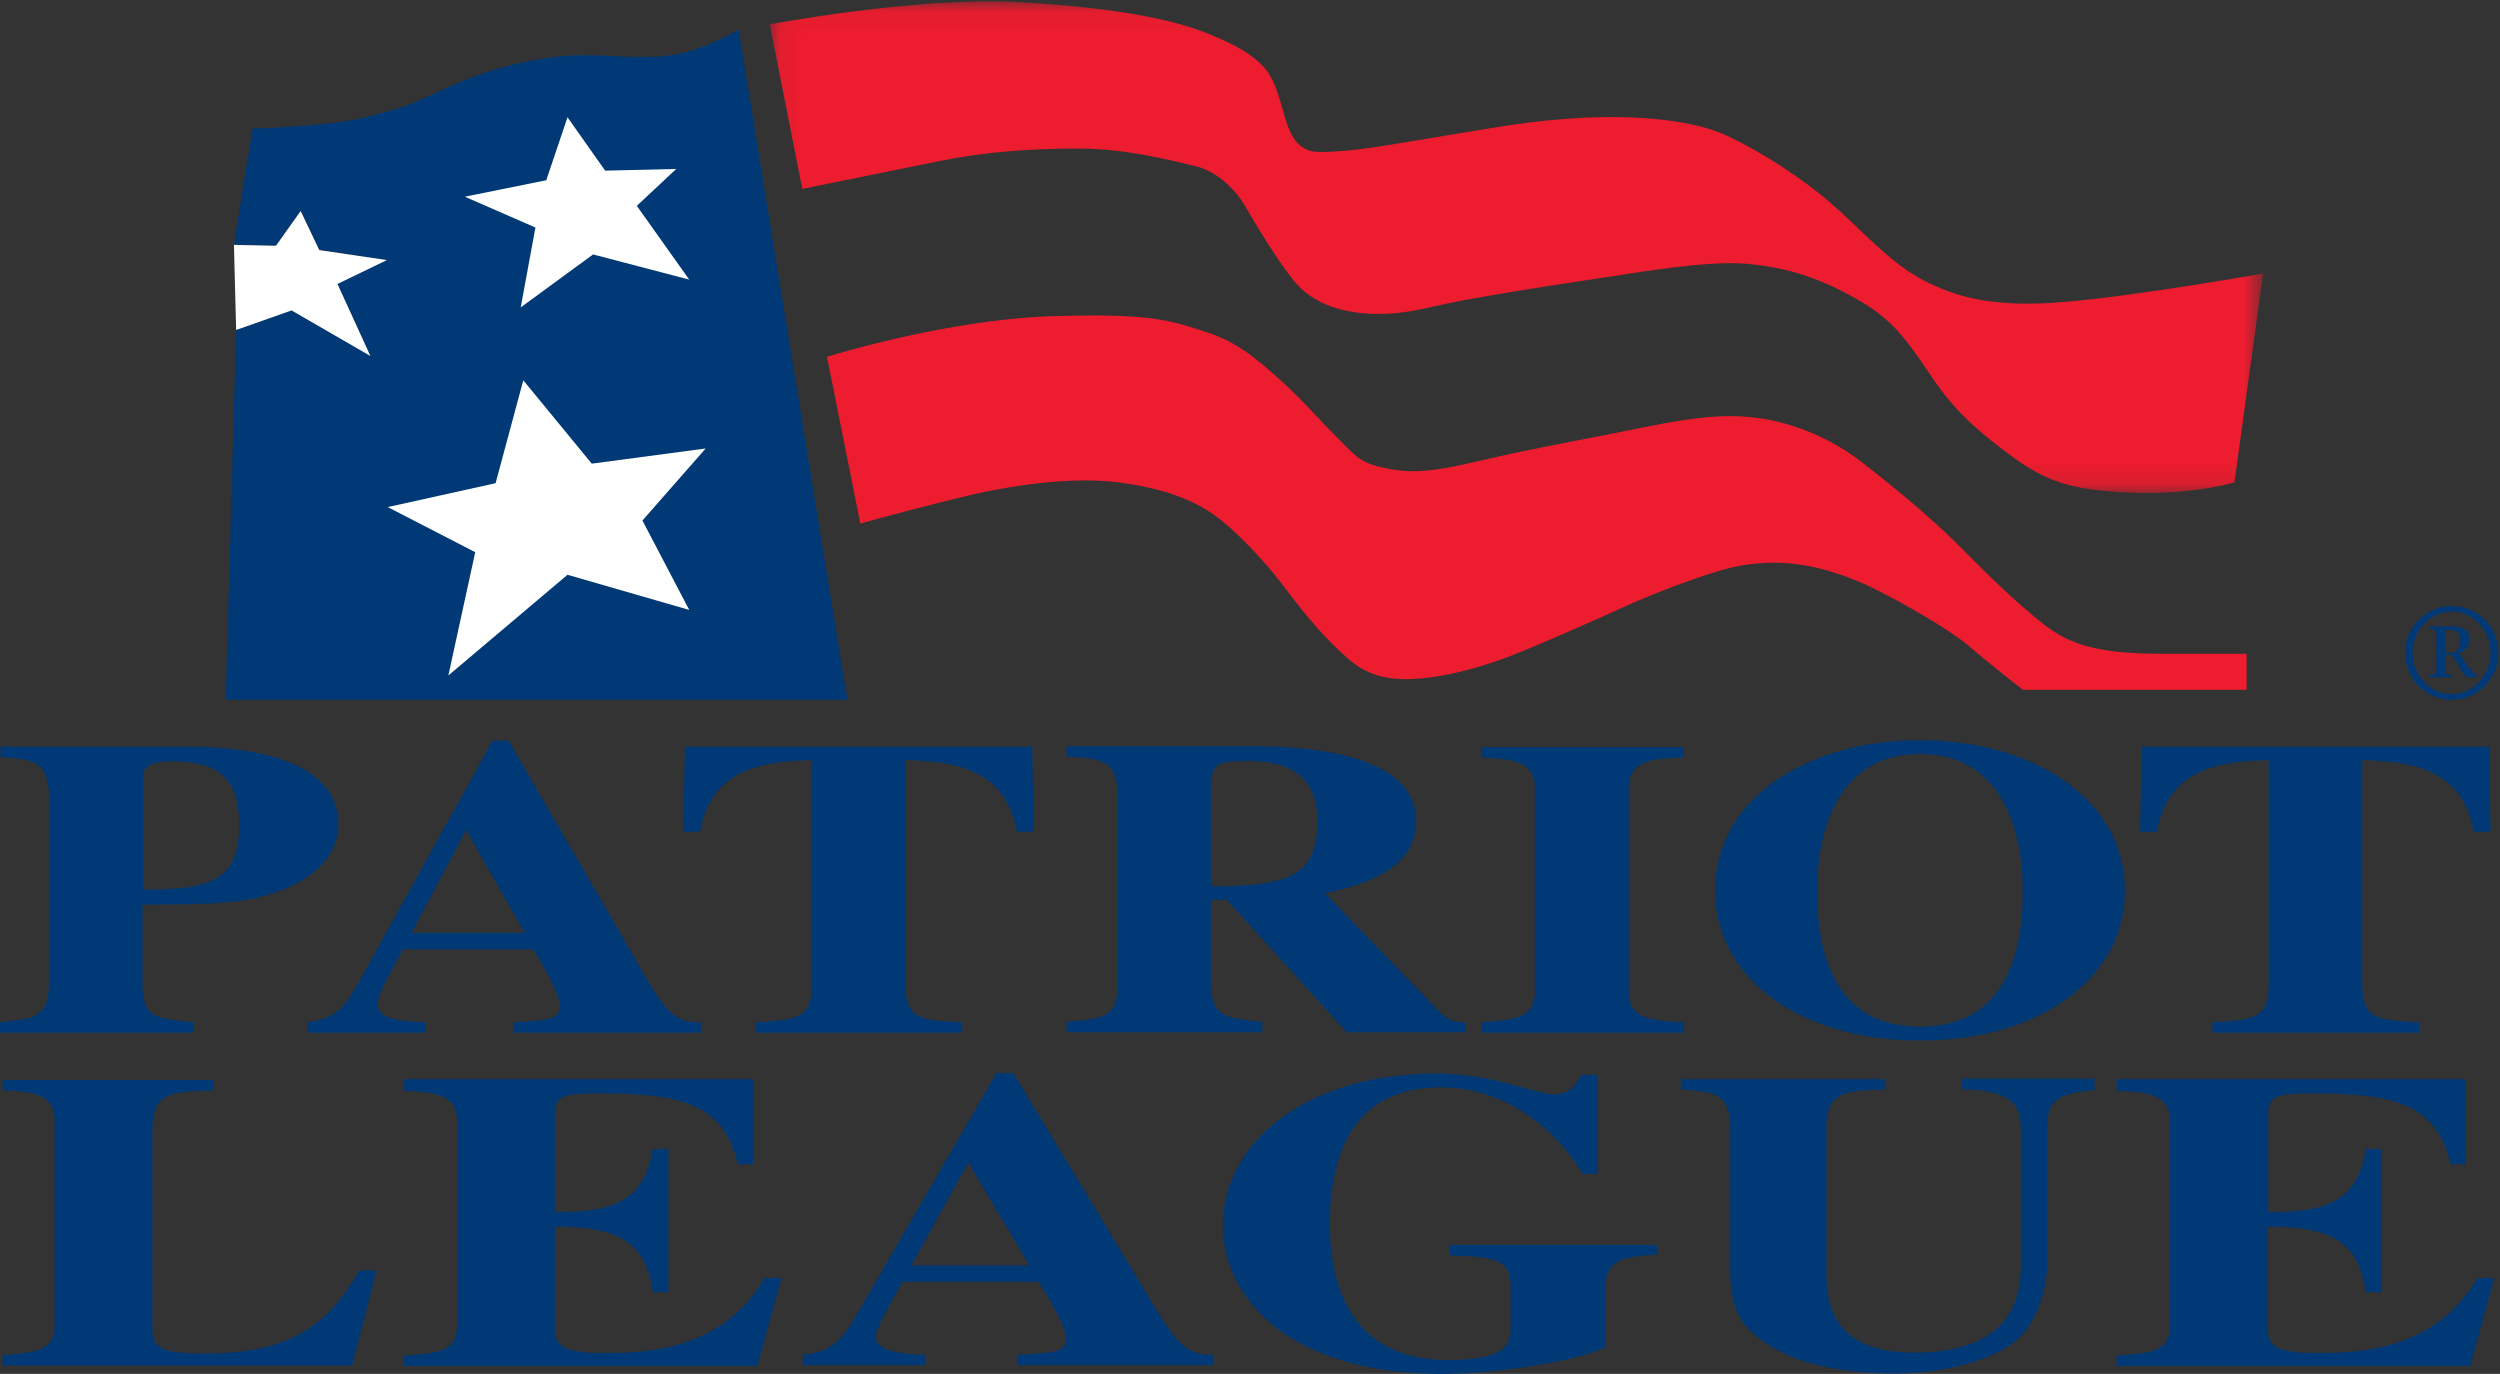
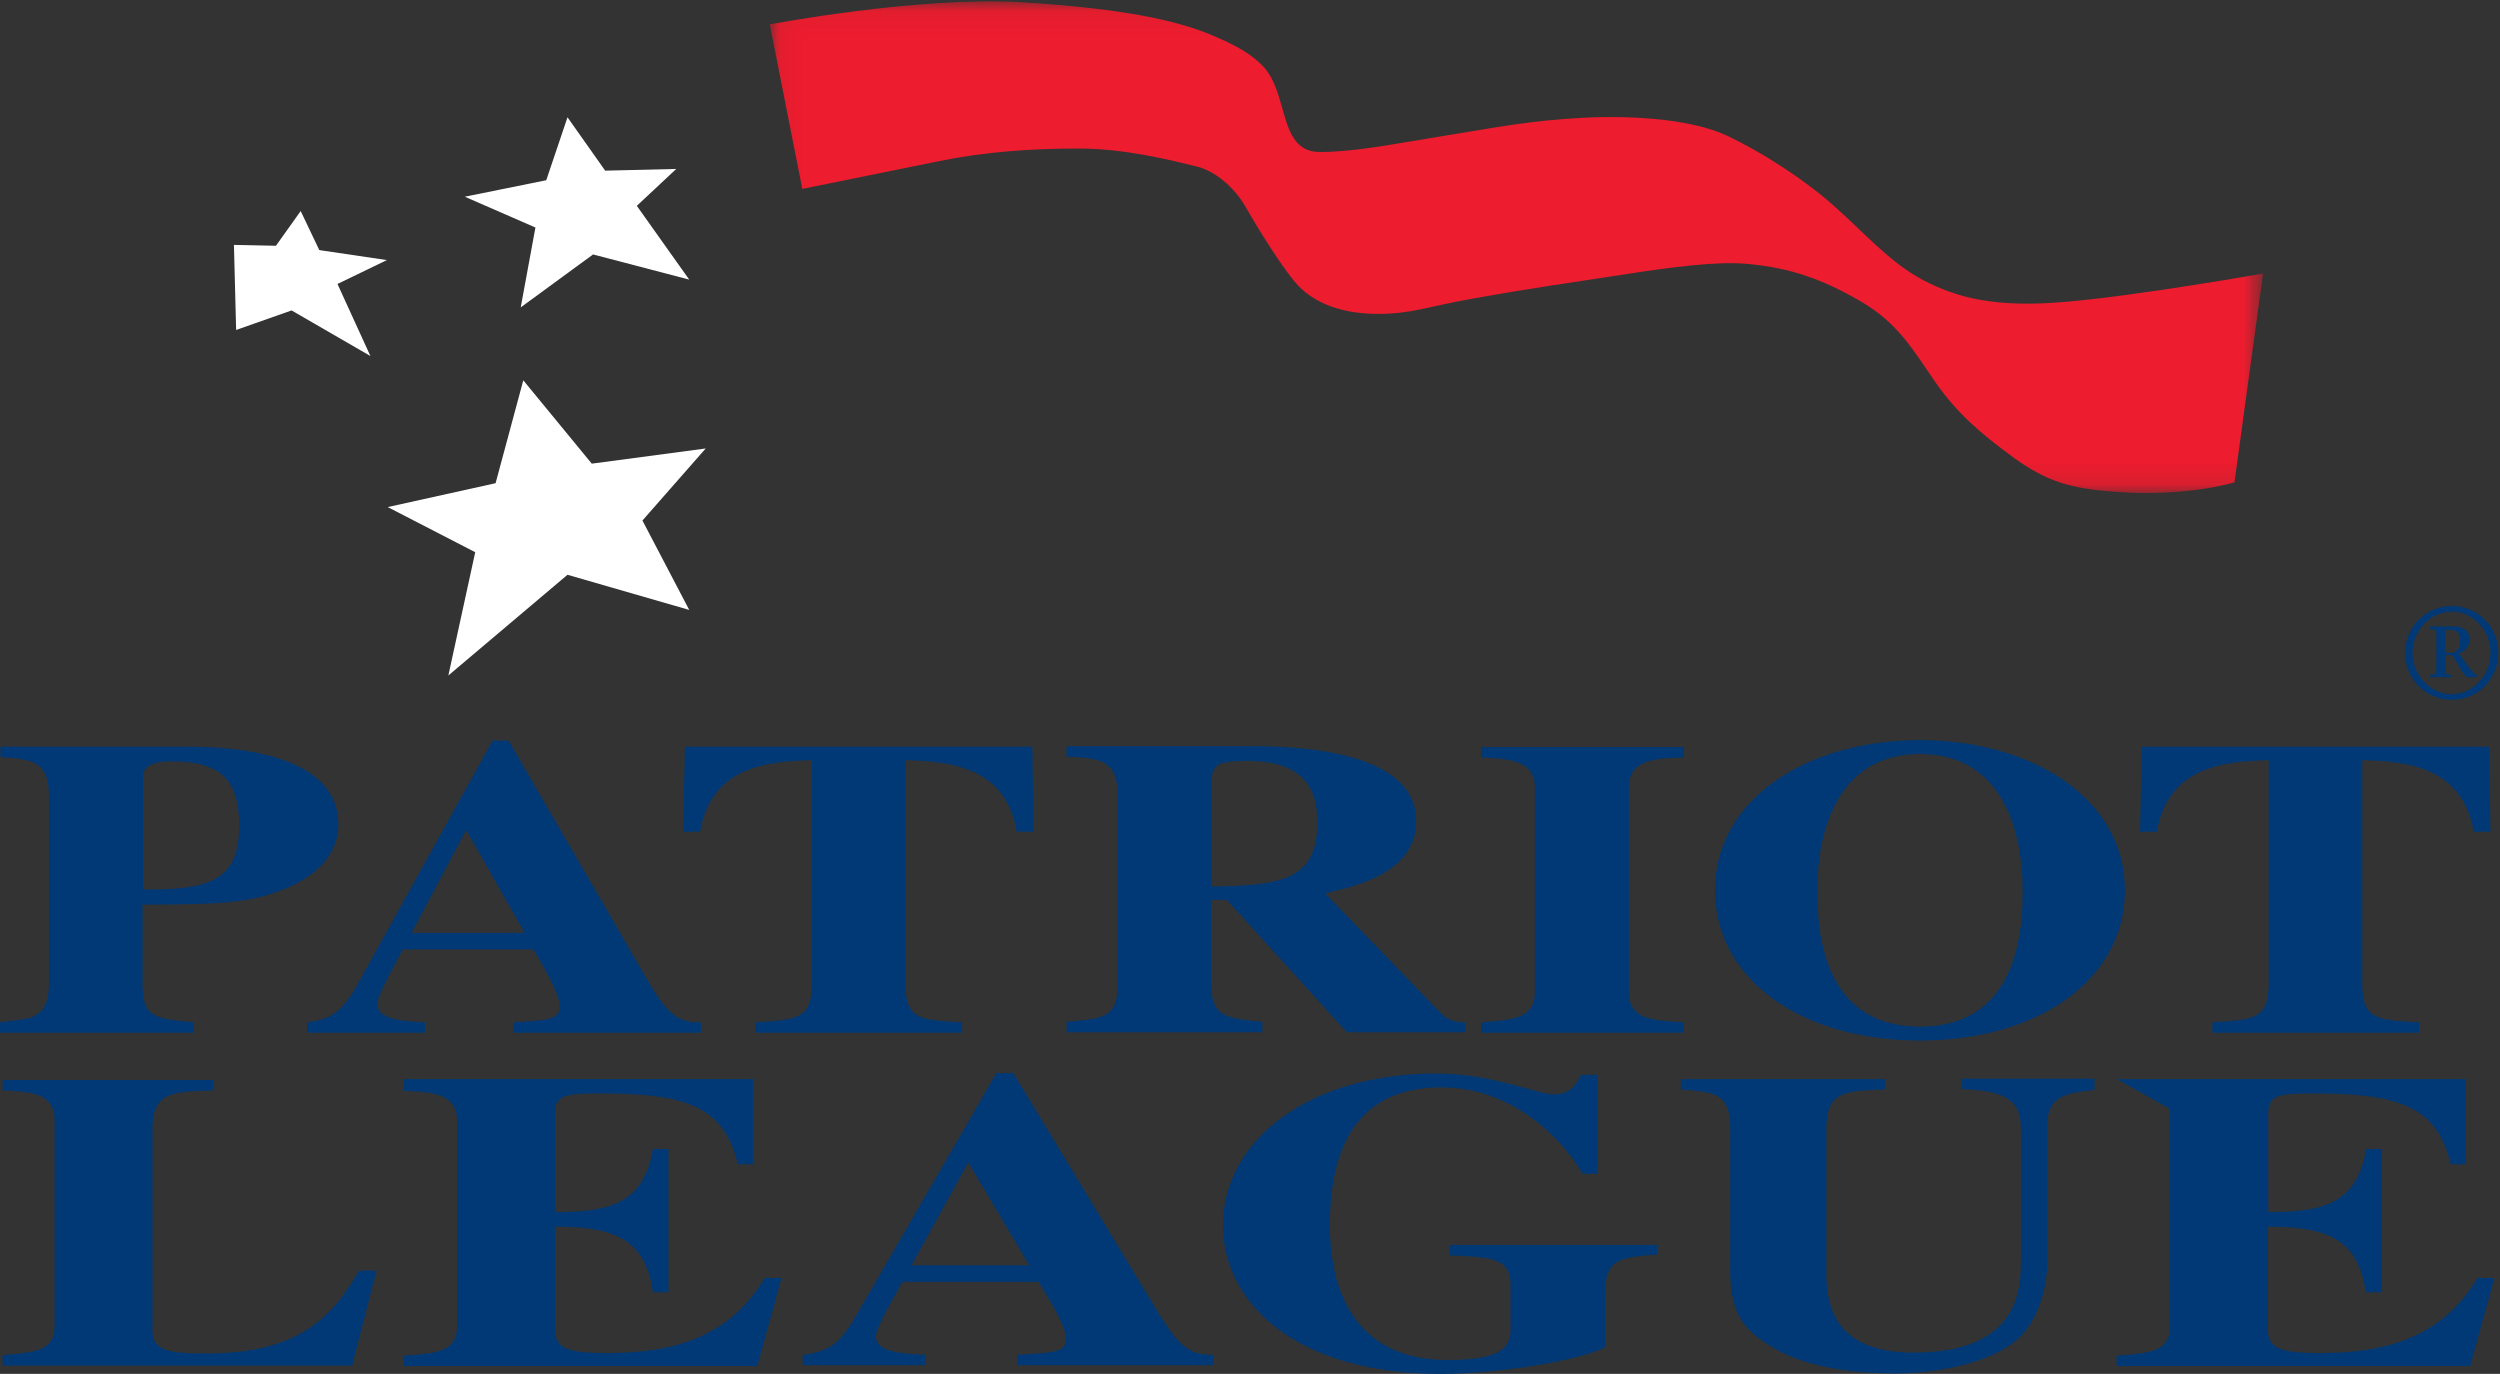
<svg xmlns="http://www.w3.org/2000/svg" xmlns:xlink="http://www.w3.org/1999/xlink" width="111" height="61" viewBox="0 0 111 61">
  <rect x="0" y="0" width="111" height="61" fill="#333333" stroke="none" />
  <defs>
    <path id="a" d="M.06.062h66.3v21.826H.06z" />
  </defs>
  <g fill="none" fill-rule="evenodd">
    <g transform="translate(34.118)">
      <mask id="b" fill="#fff">
        <use xlink:href="#a" />
      </mask>
      <path d="M.06 1.083S6.64-.17 11.218.1c4.558.27 6.905.829 8.29 1.388 1.384.558 1.942.963 2.327 1.33.596.539.788 1.33.98 1.984.27.964.54 1.947 1.655 1.947 1.52 0 3.135-.328 5.385-.694 2.636-.424 3.867-.694 6.367-.829 2.327-.115 4.866.097 6.366.81 1.5.713 3.347 1.888 4.674 3.064 1.385 1.214 2.482 2.525 4.001 3.334 1.481.771 3.174 1.253 6.367.964 3.174-.27 8.732-1.253 8.732-1.253l-1.27 9.27s-2.077.655-5.25.424c-1.943-.135-3.04-.424-4.559-1.522-1.52-1.118-2.481-1.947-3.462-3.335-.962-1.387-1.654-2.64-3.328-3.603-1.654-.964-3.096-1.484-4.981-1.658-1.385-.135-3.405.135-5.636.482-2.25.347-4.174.617-6.52 1.04-2.116.367-2.77.694-4.29.694-1.519 0-2.885-.424-3.73-1.464-.828-1.022-1.809-2.698-2.213-3.392-.423-.694-1.23-1.503-2.212-1.715-.98-.232-3.039-.771-5.116-.771-2.077 0-4.155.135-6.213.559-2.077.424-6.078 1.233-6.078 1.233L.061 1.083" fill="#ED1C2E" mask="url(#b)" />
    </g>
-     <path d="M11.214 5.708s3.462-.096 5-.5c1.558-.406 1.635-.406 2.559-.83.904-.404 2.154-1.002 3.462-1.368 1.327-.366 2.539-.578 4-.559 1.193.02 2.27.174 3.597 0 1.327-.173 2.962-1.137 2.962-1.137l4.828 29.756H10.021l.462-16.42 2.462-.867 3.5 2.004-1.462-3.199 2.193-1.04-3-.463-.827-1.734-1.097 1.56-1.866-.057.828-5.146" fill="#003976" />
    <path fill="#FFF" d="M24.254 8.002l.039-.116.904-2.679 1.673 2.37 3.155-.076-1.75 1.638 2.327 3.276-4.27-1.118-3.212 2.351.653-3.546-3.135-1.368M22.004 21.454l1.23-4.568 3.04 3.7 5.059-.674-2.809 3.199 2.078 3.97-5.405-1.561-5.29 4.471 1.193-5.473-3.885-2.004 4.789-1.06" />
-     <path d="M36.718 15.845s5.309-1.676 10.137-1.811c4.096-.116 5.039.154 6.77.732 1.077.366 1.808.848 3.02 1.927 1.212 1.08 1.692 1.696 2.654 2.66.962.964 1.096 1.214 2.289 1.445 1.212.25 2.173.116 4.232-.366 2.057-.482 4.712-.964 6.52-1.33 1.808-.366 3.616-.732 5.193-.597 1.577.115 3.5.732 5.193 2.062 1.693 1.33 3.02 2.428 4.347 3.758 1.27 1.272 2.174 2.178 3.5 3.257 1.29 1.06 2.54 1.446 5.56 1.446h3.615v1.6h-9.924s-1.308-1.003-2.27-1.832c-.962-.848-3.135-2.062-4.347-2.66-1.058-.539-2.423-.963-3.385-1.079-1.193-.154-2.366-.077-3.75.367a38.93 38.93 0 0 0-4.348 1.696c-1.327.597-3.25 1.445-4.462 1.927-1.212.482-2.789.963-4.232 1.079-1.327.116-2.288-.116-3.135-.848-1.173-1.002-2.115-2.216-2.904-3.257-.731-.964-1.943-2.293-2.904-3.026-.962-.732-2.308-1.31-4.463-1.58-2.058-.25-4.462.116-6.155.482-1.692.366-5.27 1.349-5.27 1.349l-1.48-7.4" fill="#ED1C2E" />
-     <path d="M110.577 28.989c0 .964-.769 1.83-1.711 1.83-.982 0-1.75-.866-1.75-1.83 0-.964.768-1.83 1.75-1.83.961 0 1.711.847 1.711 1.83zm.347 0c0-1.156-.904-2.081-2.058-2.081a2.07 2.07 0 0 0-2.078 2.08c0 1.157.904 2.082 2.078 2.082 1.154 0 2.058-.925 2.058-2.081zm-3.04-1.06c.308.038.289.02.289.29v1.464c0 .25 0 .25-.289.289v.096h.982v-.096c-.309-.039-.29-.039-.29-.29v-.597h.29c.384.56.538.983.73.983h.385v-.058a2.62 2.62 0 0 1-.462-.52l-.345-.482c.27-.096.48-.327.48-.636 0-.385-.346-.559-.692-.559h-1.078v.116zm.673.038h.25c.231 0 .424.116.424.463 0 .328-.115.559-.423.559h-.25v-1.022zM.02 45.852h8.578v-.462c-1.77-.174-2.27-.212-2.27-1.735v-3.488c3.385-.02 4.712-.039 6.347-.713 2.058-.848 2.347-2.178 2.347-2.833 0-3.18-4.674-3.47-6.732-3.47H.02v.463c1.365.097 2.153.154 2.153 1.735v8.306c0 1.06-.365 1.291-.673 1.465-.173.096-.23.115-1.5.27v.462h.02zm6.327-11.39c.02-.404.366-.655 1.231-.655 2.116 0 3.04.713 3.04 2.852 0 2.332-1.155 2.872-4.27 2.833v-5.03zM31.12 45.39c-1.23.038-1.653-.598-2.807-2.621l-5.732-9.887h-.712l-5.712 10.31c-.77 1.407-1.135 2.043-2.52 2.198v.462h5.232v-.462c-.866-.039-2.116-.097-2.116-.81 0-.308.404-1.08 1.135-2.428h5.79c.365.597 1.173 1.985 1.173 2.505 0 .617-.462.636-2.058.733v.462h8.328v-.462zm-12.847-3.97l2.423-4.568 2.597 4.568h-5.02zM42.72 45.852h-9.176v-.462c1.885-.116 2.5-.155 2.5-1.735v-9.906c-1.807.077-4.442.174-4.962 3.18h-.75l.077-3.777h15.426l.058 3.777h-.75c-.52-3.006-3.155-3.103-4.944-3.18v9.906c0 1.6.616 1.638 2.52 1.735v.462M65.07 45.39c-.308 0-.693-.02-1.059-.367l-5.174-5.357c1.385-.328 4.04-.906 4.04-3.219 0-3.16-5.444-3.315-7.252-3.315h-8.27v.463c1.461.077 2.27.116 2.27 1.735v8.306c0 1.522-.52 1.58-2.27 1.734v.463h8.693v-.463c-1.692-.173-2.27-.23-2.27-1.734v-3.681h.693l5.328 5.878h5.27v-.443zM53.778 34.578c.134-.578.173-.79 1.596-.79 2.058 0 3.116.81 3.116 2.698 0 2.447-1.346 2.852-4.712 2.871v-4.78zM74.763 45.852h-9.001v-.462c1.385-.097 2.385-.174 2.385-1.33v-9.097c0-1.233-1.212-1.272-2.385-1.33v-.462h9.001v.463c-1.211.038-2.442.057-2.442 1.33v9.096c0 1.195 1.019 1.252 2.442 1.33v.462M85.246 32.863c-4.962 0-9.098 2.582-9.098 6.668 0 3.95 3.828 6.668 9.098 6.668 5.27 0 9.098-2.717 9.098-6.668 0-4.086-4.136-6.668-9.098-6.668zm0 .616c3.597 0 4.559 3.315 4.559 6.052 0 1.638-.154 6.051-4.559 6.051s-4.559-4.413-4.559-6.051c0-2.737.962-6.052 4.56-6.052zM107.404 45.852H98.23v-.462c1.885-.116 2.5-.155 2.5-1.735v-9.906c-1.807.077-4.442.174-4.962 3.18h-.75l.077-3.777h15.426l.057 3.777h-.75c-.52-3.006-3.154-3.103-4.943-3.18v9.906c0 1.6.616 1.638 2.52 1.735v.462M15.637 60.634H.115v-.463c1.5-.135 2.309-.192 2.309-1.33v-9.096c0-1.233-1.097-1.272-2.309-1.33v-.462h9.367v.462c-1.885.058-2.712.077-2.712 1.735v8.884c0 .906.597 1.06 2.386 1.06 4.058 0 5.558-1.56 6.79-3.68h.769l-1.078 4.22M17.945 47.914H33.43v3.778h-.673c-.616-2.68-2.52-3.142-6.155-3.142-1.481 0-1.962.077-1.962.887v4.374c2.577.02 3.943-.462 4.347-2.794h.692v6.36h-.692c-.327-2.351-1.693-2.91-4.347-2.91v4.548c0 .829.52 1.06 2.25 1.06 2.636 0 5.367-.482 7.06-3.334h.75l-1.078 3.912H17.926v-.462c1.539-.116 2.366-.174 2.366-1.33v-9.097c0-1.233-1.135-1.272-2.366-1.33v-.52h.02M53.894 60.152c-1.288.039-1.712-.597-2.923-2.621l-5.982-9.887h-.75l-5.963 10.311c-.808 1.407-1.173 2.043-2.635 2.197v.463h5.443v-.463c-.904-.038-2.192-.096-2.192-.81 0-.308.423-1.079 1.173-2.428h6.04c.384.598 1.23 1.985 1.23 2.506 0 .616-.48.636-2.154.732v.463h8.694v-.463h.02zm-13.425-3.97l2.52-4.568 2.711 4.568H40.47zM73.57 55.7c-1.653.135-2.307.193-2.307 1.735v2.39C69.974 60.46 66.358 61 64.01 61c-6.712 0-9.713-3.334-9.713-6.591 0-3.7 3.712-6.745 9.502-6.745 2.423 0 4.481.925 5.174.925.73 0 .962-.386 1.23-.868h.732v4.395h-.673c-.943-1.639-3.193-3.836-6.252-3.836-3.885 0-4.962 2.853-4.962 6.09 0 1.33.154 6.013 5.232 6.013 2.366 0 2.789-.559 2.789-1.368v-1.966c0-1.195-.866-1.233-2.712-1.31v-.463h9.213v.424M92.997 48.396c-1.48.154-2.096.366-2.096 1.6v5.993c0 1.118-.385 2.775-1.5 3.623-1.347 1.022-3.674 1.369-5.29 1.369-1.173 0-3.712-.116-5.443-1.176-1.154-.713-1.847-1.368-1.847-3.411V50.11c0-1.58-.692-1.619-2.192-1.734v-.463h9.059v.463c-1.77.058-2.597.077-2.597 1.734v6.283c0 1.08 0 3.662 3.866 3.662 4.732 0 4.77-2.872 4.77-4.086v-5.743c0-1.156-.326-1.792-2.634-1.87v-.462h5.904v.501M93.998 47.914h15.483v3.778h-.673c-.616-2.68-2.52-3.142-6.136-3.142-1.48 0-1.962.077-1.962.887v4.374c2.578.02 3.944-.462 4.347-2.794h.693v6.36h-.712c-.327-2.351-1.692-2.91-4.347-2.91v4.548c0 .829.52 1.06 2.25 1.06 2.636 0 5.367-.482 7.06-3.334h.75l-1.077 3.912H93.978v-.462c1.539-.116 2.366-.174 2.366-1.33v-9.097c0-1.233-1.135-1.272-2.366-1.33v-.52h.02" fill="#003976" />
+     <path d="M110.577 28.989c0 .964-.769 1.83-1.711 1.83-.982 0-1.75-.866-1.75-1.83 0-.964.768-1.83 1.75-1.83.961 0 1.711.847 1.711 1.83zm.347 0c0-1.156-.904-2.081-2.058-2.081a2.07 2.07 0 0 0-2.078 2.08c0 1.157.904 2.082 2.078 2.082 1.154 0 2.058-.925 2.058-2.081zm-3.04-1.06c.308.038.289.02.289.29v1.464c0 .25 0 .25-.289.289v.096h.982v-.096c-.309-.039-.29-.039-.29-.29v-.597h.29c.384.56.538.983.73.983h.385v-.058a2.62 2.62 0 0 1-.462-.52l-.345-.482c.27-.096.48-.327.48-.636 0-.385-.346-.559-.692-.559h-1.078v.116zm.673.038h.25c.231 0 .424.116.424.463 0 .328-.115.559-.423.559h-.25v-1.022zM.02 45.852h8.578v-.462c-1.77-.174-2.27-.212-2.27-1.735v-3.488c3.385-.02 4.712-.039 6.347-.713 2.058-.848 2.347-2.178 2.347-2.833 0-3.18-4.674-3.47-6.732-3.47H.02v.463c1.365.097 2.153.154 2.153 1.735v8.306c0 1.06-.365 1.291-.673 1.465-.173.096-.23.115-1.5.27v.462h.02zm6.327-11.39c.02-.404.366-.655 1.231-.655 2.116 0 3.04.713 3.04 2.852 0 2.332-1.155 2.872-4.27 2.833v-5.03zM31.12 45.39c-1.23.038-1.653-.598-2.807-2.621l-5.732-9.887h-.712l-5.712 10.31c-.77 1.407-1.135 2.043-2.52 2.198v.462h5.232v-.462c-.866-.039-2.116-.097-2.116-.81 0-.308.404-1.08 1.135-2.428h5.79c.365.597 1.173 1.985 1.173 2.505 0 .617-.462.636-2.058.733v.462h8.328v-.462zm-12.847-3.97l2.423-4.568 2.597 4.568h-5.02zM42.72 45.852h-9.176v-.462c1.885-.116 2.5-.155 2.5-1.735v-9.906c-1.807.077-4.442.174-4.962 3.18h-.75l.077-3.777h15.426l.058 3.777h-.75c-.52-3.006-3.155-3.103-4.944-3.18v9.906c0 1.6.616 1.638 2.52 1.735v.462M65.07 45.39c-.308 0-.693-.02-1.059-.367l-5.174-5.357c1.385-.328 4.04-.906 4.04-3.219 0-3.16-5.444-3.315-7.252-3.315h-8.27v.463c1.461.077 2.27.116 2.27 1.735v8.306c0 1.522-.52 1.58-2.27 1.734v.463h8.693v-.463c-1.692-.173-2.27-.23-2.27-1.734v-3.681h.693l5.328 5.878h5.27v-.443zM53.778 34.578c.134-.578.173-.79 1.596-.79 2.058 0 3.116.81 3.116 2.698 0 2.447-1.346 2.852-4.712 2.871v-4.78zM74.763 45.852h-9.001v-.462c1.385-.097 2.385-.174 2.385-1.33v-9.097c0-1.233-1.212-1.272-2.385-1.33v-.462h9.001v.463c-1.211.038-2.442.057-2.442 1.33v9.096c0 1.195 1.019 1.252 2.442 1.33v.462M85.246 32.863c-4.962 0-9.098 2.582-9.098 6.668 0 3.95 3.828 6.668 9.098 6.668 5.27 0 9.098-2.717 9.098-6.668 0-4.086-4.136-6.668-9.098-6.668zm0 .616c3.597 0 4.559 3.315 4.559 6.052 0 1.638-.154 6.051-4.559 6.051s-4.559-4.413-4.559-6.051c0-2.737.962-6.052 4.56-6.052zM107.404 45.852H98.23v-.462c1.885-.116 2.5-.155 2.5-1.735v-9.906c-1.807.077-4.442.174-4.962 3.18h-.75l.077-3.777h15.426l.057 3.777h-.75c-.52-3.006-3.154-3.103-4.943-3.18v9.906c0 1.6.616 1.638 2.52 1.735v.462M15.637 60.634H.115v-.463c1.5-.135 2.309-.192 2.309-1.33v-9.096c0-1.233-1.097-1.272-2.309-1.33v-.462h9.367v.462c-1.885.058-2.712.077-2.712 1.735v8.884c0 .906.597 1.06 2.386 1.06 4.058 0 5.558-1.56 6.79-3.68h.769l-1.078 4.22M17.945 47.914H33.43v3.778h-.673c-.616-2.68-2.52-3.142-6.155-3.142-1.481 0-1.962.077-1.962.887v4.374c2.577.02 3.943-.462 4.347-2.794h.692v6.36h-.692c-.327-2.351-1.693-2.91-4.347-2.91v4.548c0 .829.52 1.06 2.25 1.06 2.636 0 5.367-.482 7.06-3.334h.75l-1.078 3.912H17.926v-.462c1.539-.116 2.366-.174 2.366-1.33v-9.097c0-1.233-1.135-1.272-2.366-1.33v-.52h.02M53.894 60.152c-1.288.039-1.712-.597-2.923-2.621l-5.982-9.887h-.75l-5.963 10.311c-.808 1.407-1.173 2.043-2.635 2.197v.463h5.443v-.463c-.904-.038-2.192-.096-2.192-.81 0-.308.423-1.079 1.173-2.428h6.04c.384.598 1.23 1.985 1.23 2.506 0 .616-.48.636-2.154.732v.463h8.694v-.463h.02zm-13.425-3.97l2.52-4.568 2.711 4.568H40.47zM73.57 55.7c-1.653.135-2.307.193-2.307 1.735v2.39C69.974 60.46 66.358 61 64.01 61c-6.712 0-9.713-3.334-9.713-6.591 0-3.7 3.712-6.745 9.502-6.745 2.423 0 4.481.925 5.174.925.73 0 .962-.386 1.23-.868h.732v4.395h-.673c-.943-1.639-3.193-3.836-6.252-3.836-3.885 0-4.962 2.853-4.962 6.09 0 1.33.154 6.013 5.232 6.013 2.366 0 2.789-.559 2.789-1.368v-1.966c0-1.195-.866-1.233-2.712-1.31v-.463h9.213v.424M92.997 48.396c-1.48.154-2.096.366-2.096 1.6v5.993c0 1.118-.385 2.775-1.5 3.623-1.347 1.022-3.674 1.369-5.29 1.369-1.173 0-3.712-.116-5.443-1.176-1.154-.713-1.847-1.368-1.847-3.411V50.11c0-1.58-.692-1.619-2.192-1.734v-.463h9.059v.463c-1.77.058-2.597.077-2.597 1.734v6.283c0 1.08 0 3.662 3.866 3.662 4.732 0 4.77-2.872 4.77-4.086v-5.743c0-1.156-.326-1.792-2.634-1.87v-.462h5.904v.501M93.998 47.914h15.483v3.778h-.673c-.616-2.68-2.52-3.142-6.136-3.142-1.48 0-1.962.077-1.962.887v4.374c2.578.02 3.944-.462 4.347-2.794h.693v6.36h-.712c-.327-2.351-1.692-2.91-4.347-2.91v4.548c0 .829.52 1.06 2.25 1.06 2.636 0 5.367-.482 7.06-3.334h.75l-1.077 3.912H93.978v-.462c1.539-.116 2.366-.174 2.366-1.33v-9.097v-.52h.02" fill="#003976" />
    <path fill="#FFF" d="M10.386 10.873l1.866.039L13.35 9.37l.827 1.734 3 .444-2.193 1.06 1.462 3.199-3.5-2.024-2.462.867-.097-3.777" />
  </g>
</svg>